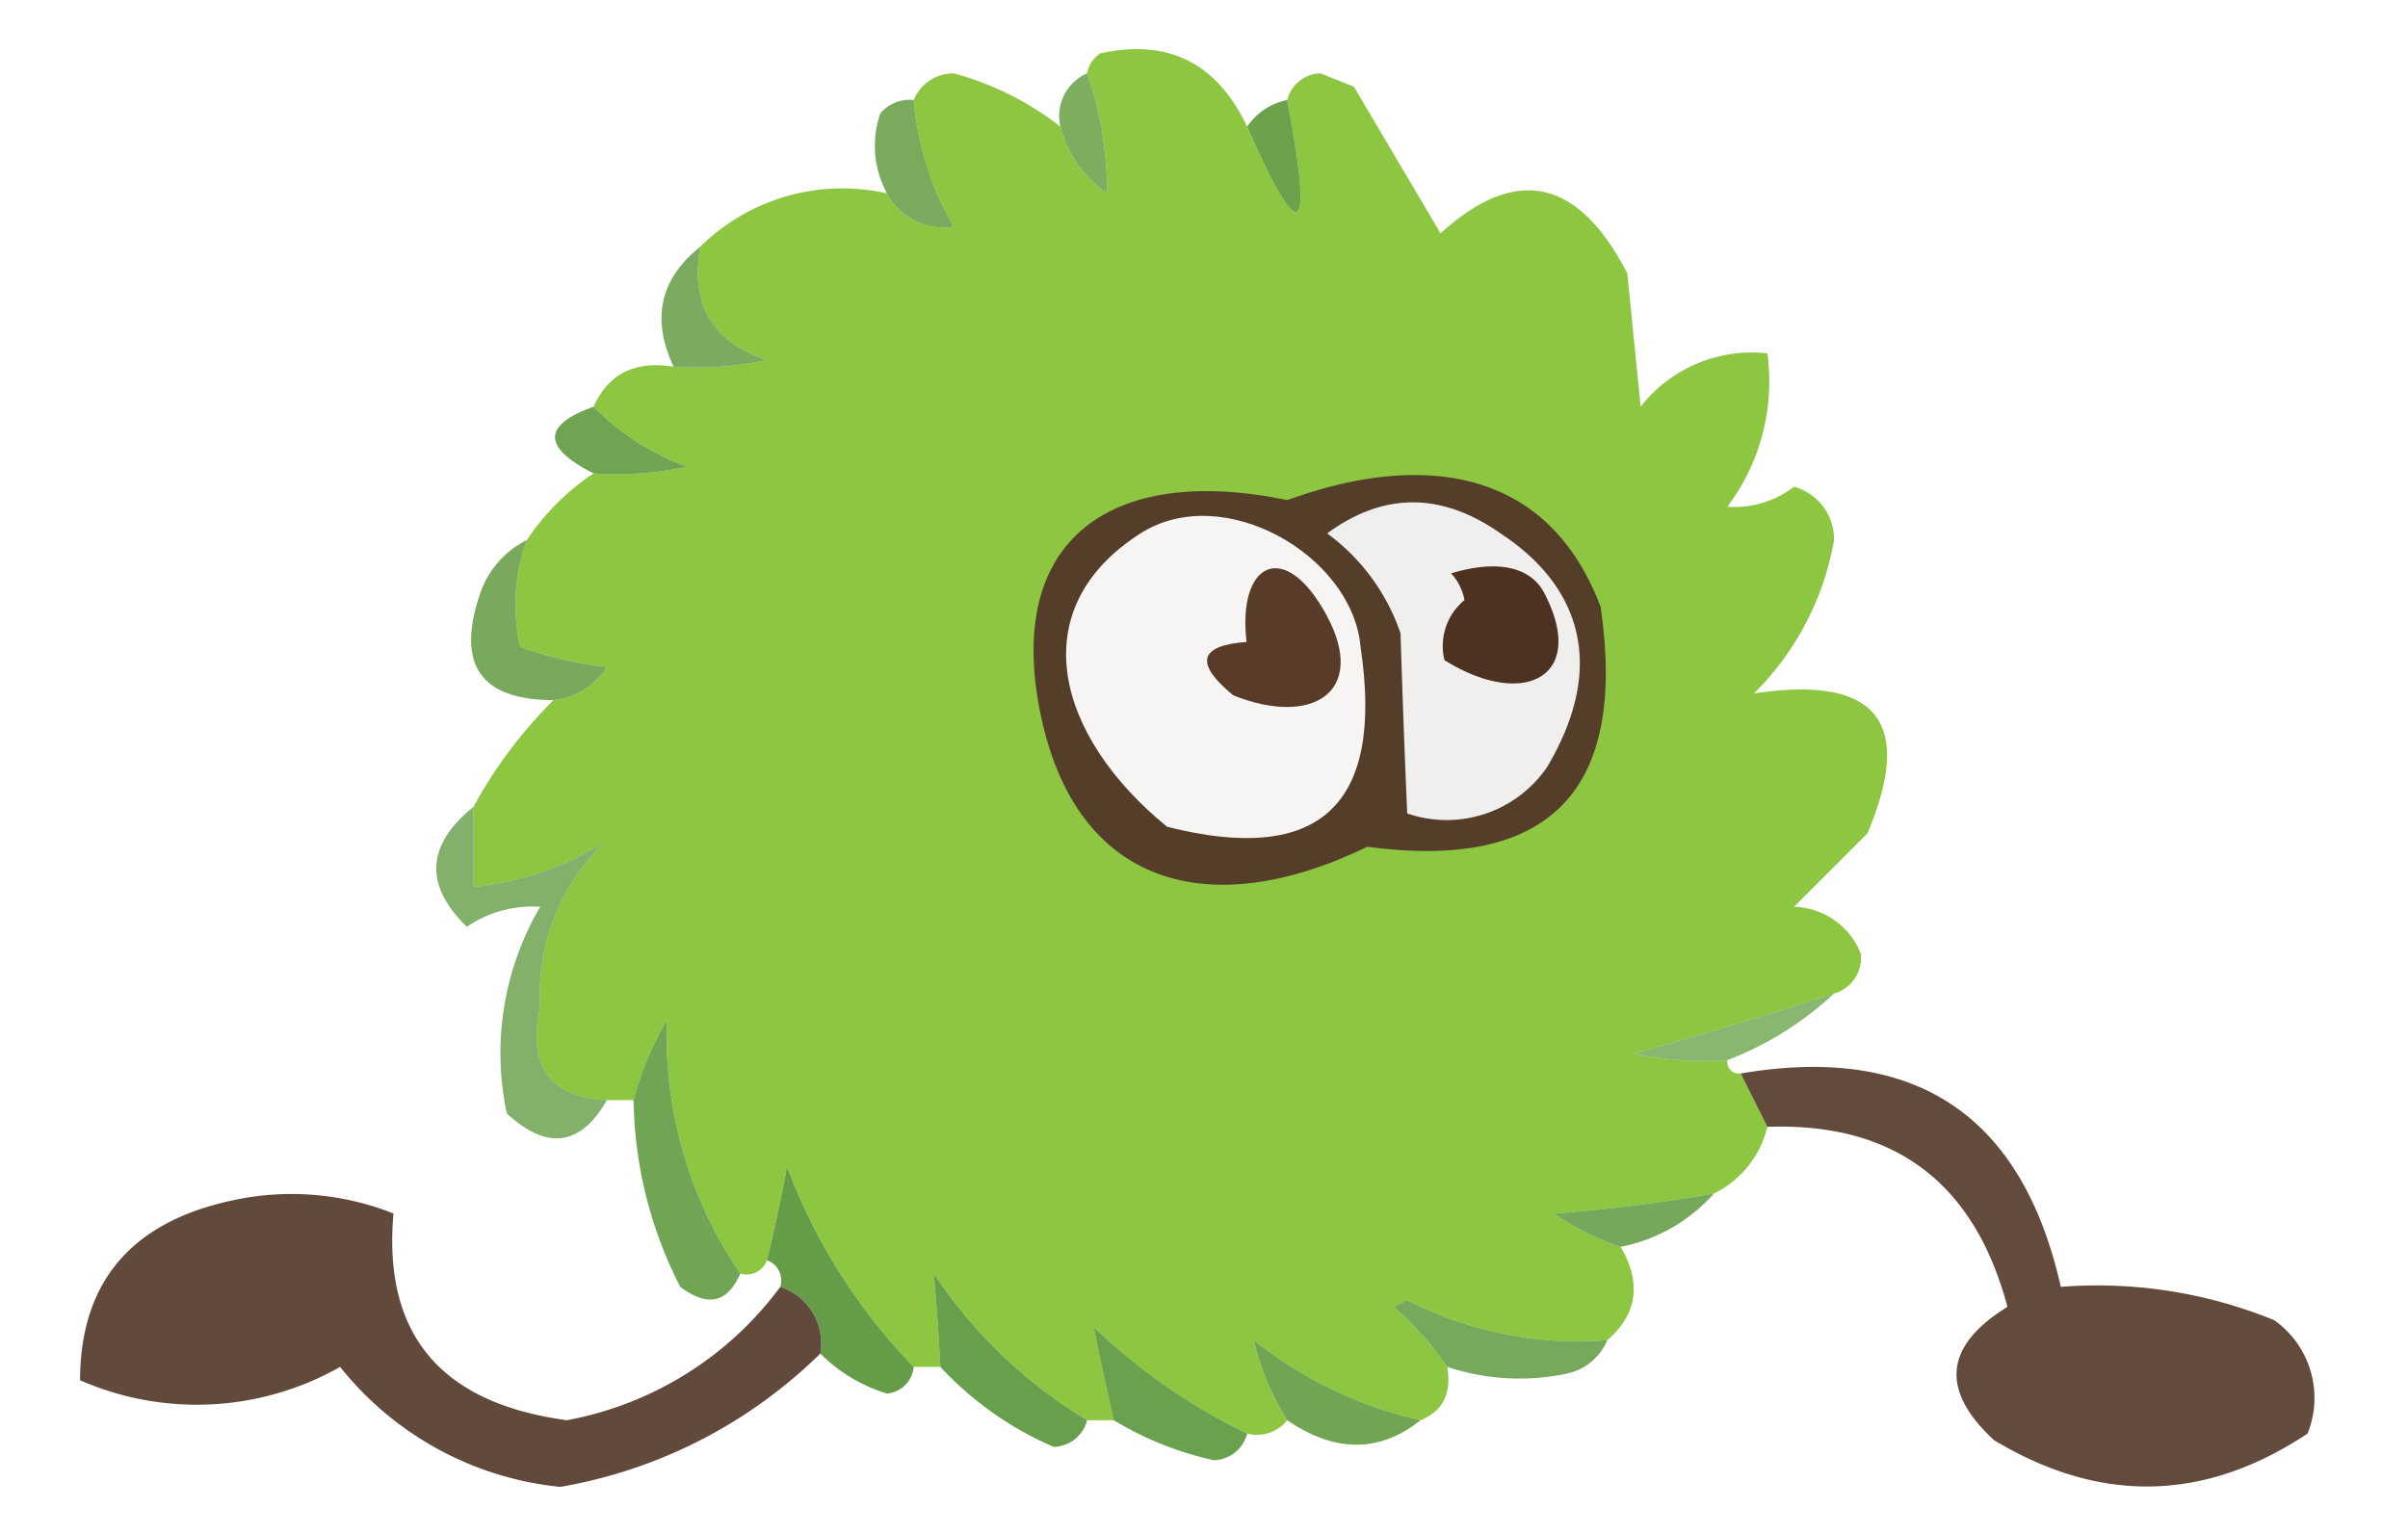
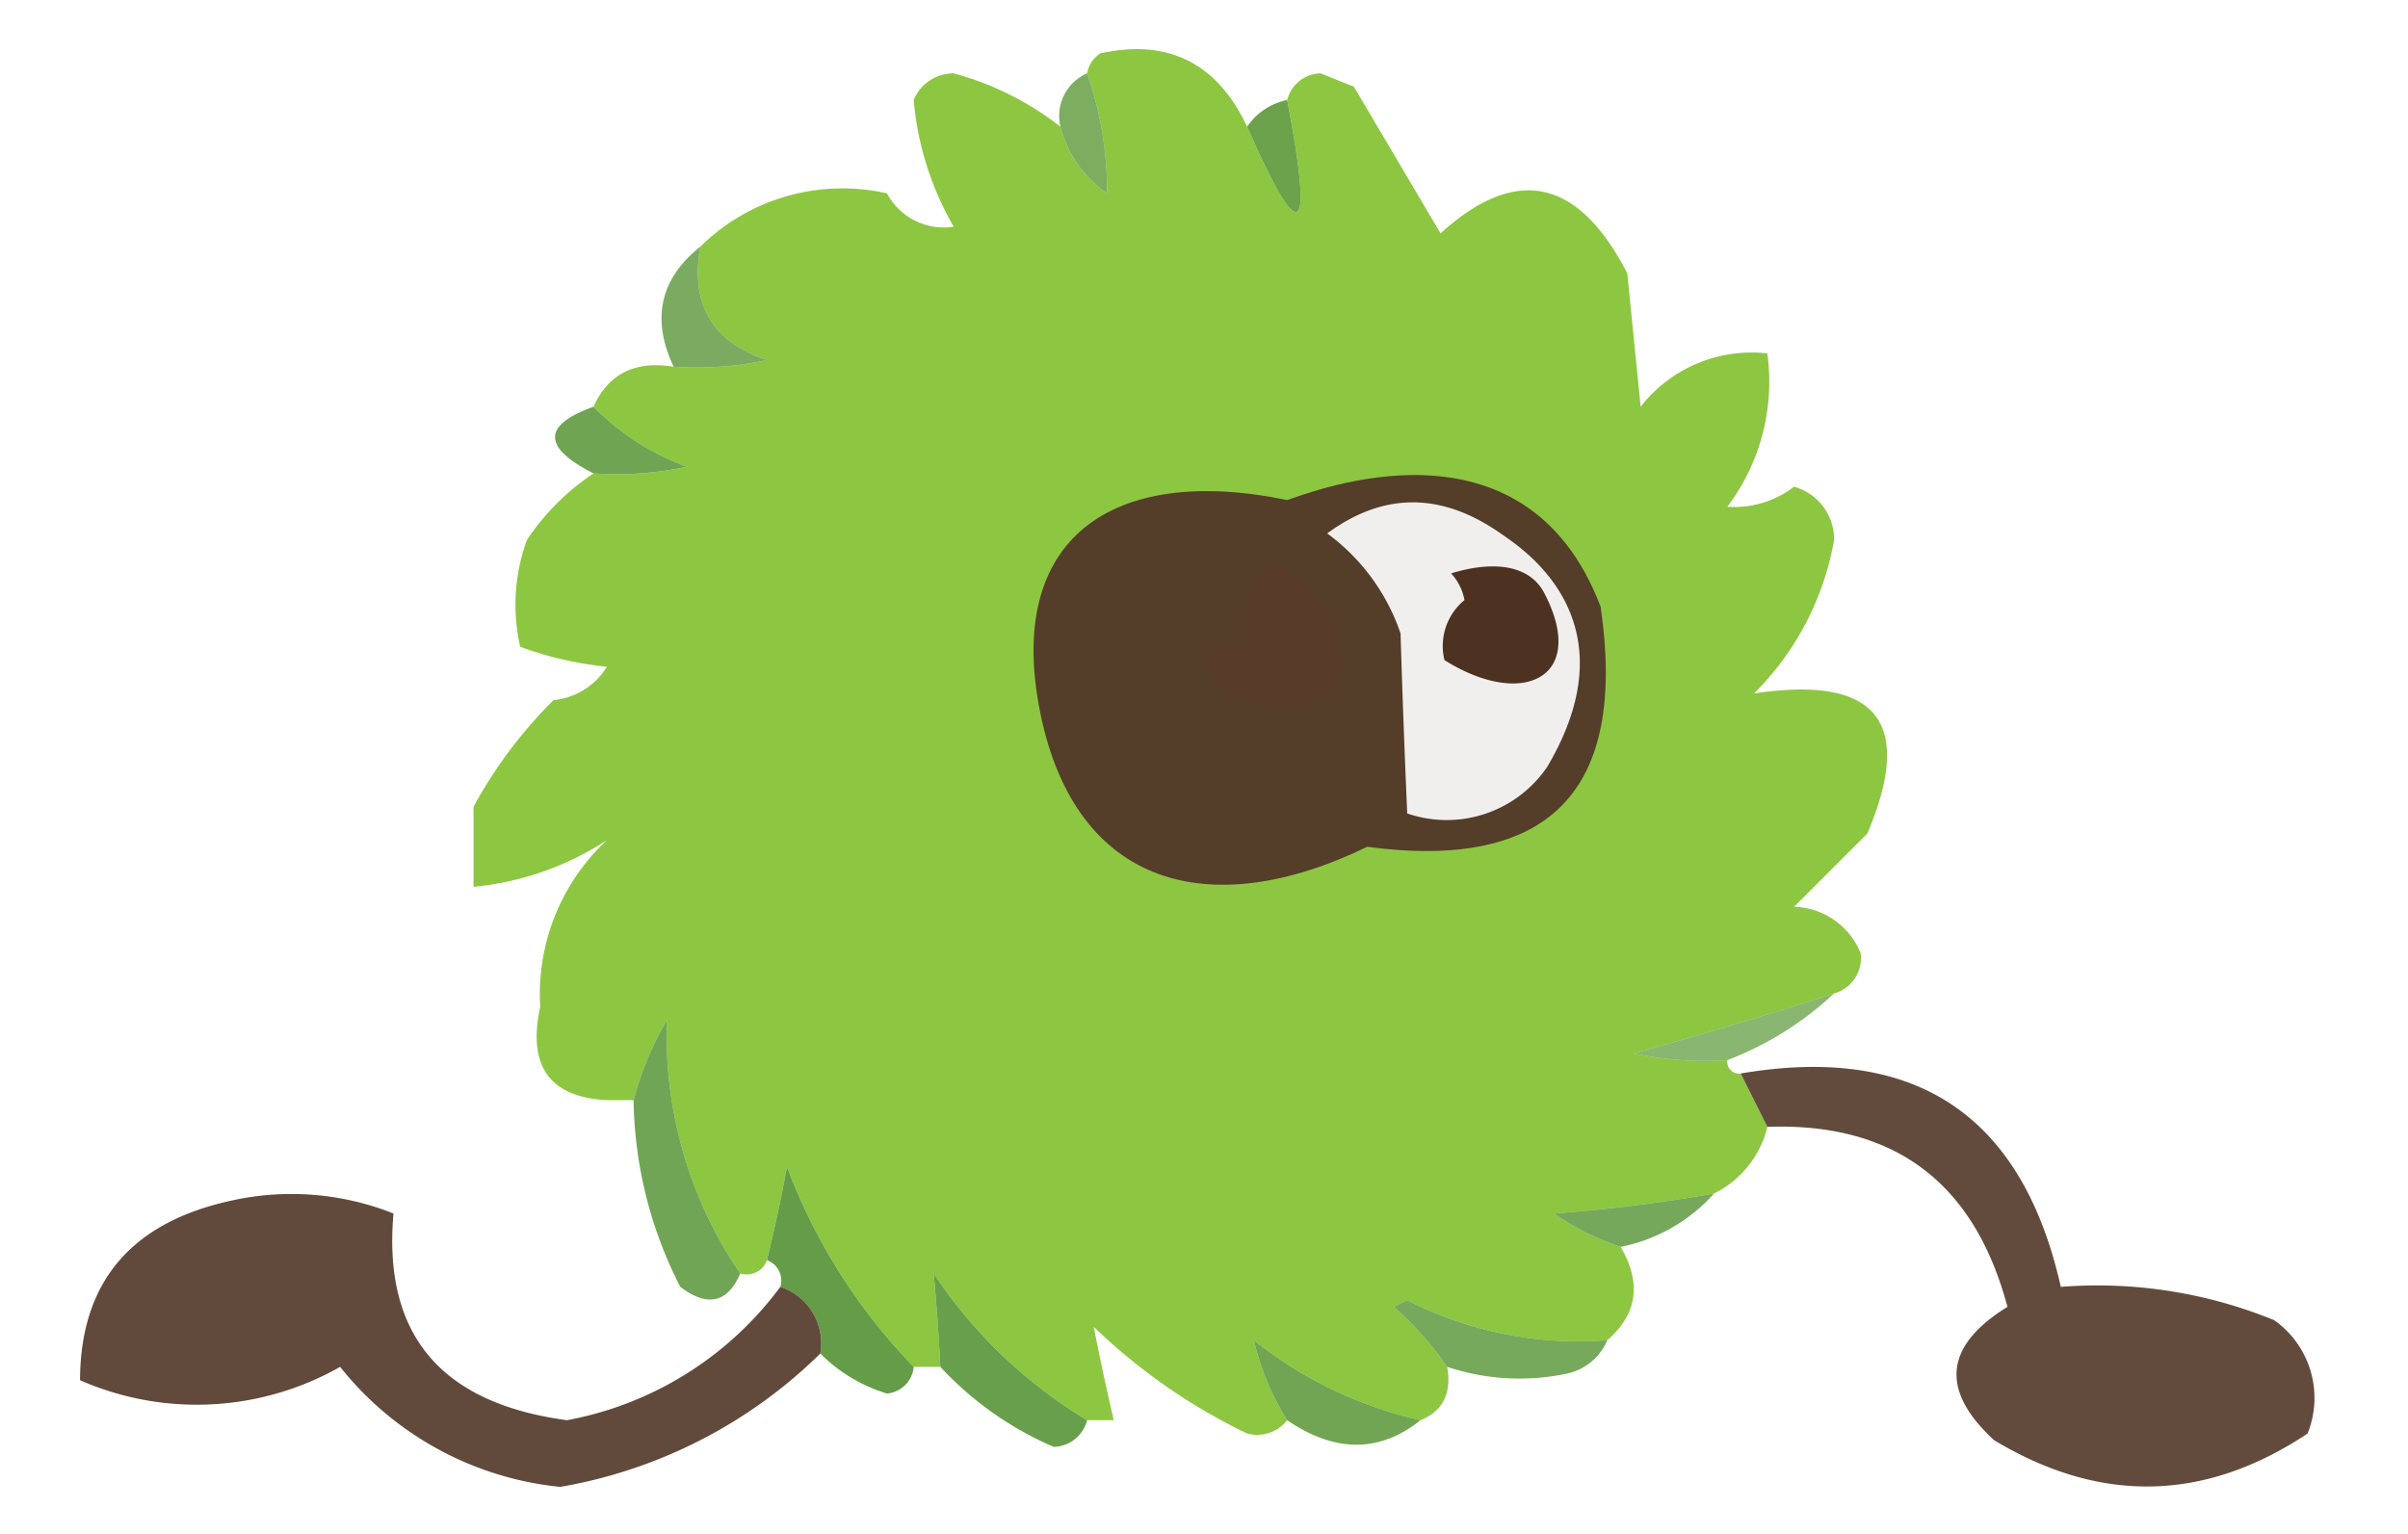
<svg xmlns="http://www.w3.org/2000/svg" id="Ebene_1" data-name="Ebene 1" viewBox="0 0 180.529 115">
  <defs>
    <style>.cls-1{fill:#8bc53e;opacity:0.984;}.cls-1,.cls-10,.cls-11,.cls-12,.cls-13,.cls-14,.cls-15,.cls-16,.cls-17,.cls-18,.cls-19,.cls-2,.cls-20,.cls-21,.cls-22,.cls-23,.cls-3,.cls-4,.cls-5,.cls-6,.cls-7,.cls-8,.cls-9{fill-rule:evenodd;}.cls-1,.cls-10,.cls-13,.cls-14,.cls-15,.cls-16,.cls-17,.cls-18,.cls-19,.cls-2,.cls-20,.cls-21,.cls-22,.cls-23,.cls-3,.cls-4,.cls-5,.cls-6{isolation:isolate;}.cls-2{fill:#599733;opacity:0.781;}.cls-10,.cls-13,.cls-21,.cls-3,.cls-5,.cls-6{fill:#549332;}.cls-3{opacity:0.784;}.cls-4{fill:#589633;opacity:0.881;}.cls-5{opacity:0.771;}.cls-6{opacity:0.838;}.cls-7{fill:#543d29;}.cls-8{fill:#f1efee;}.cls-9{fill:#f6f5f4;}.cls-10{opacity:0.786;}.cls-11{fill:#4d3221;}.cls-12{fill:#583b28;}.cls-13{opacity:0.724;}.cls-14{fill:#579633;opacity:0.698;}.cls-15,.cls-22{fill:#539232;}.cls-15{opacity:0.822;}.cls-16,.cls-18{fill:#4d3222;}.cls-16{opacity:0.877;}.cls-17,.cls-19{fill:#539132;}.cls-17{opacity:0.898;}.cls-18{opacity:0.883;}.cls-19{opacity:0.792;}.cls-20{fill:#529132;opacity:0.871;}.cls-21{opacity:0.794;}.cls-22{opacity:0.862;}.cls-23{fill:#569433;opacity:0.839;}</style>
  </defs>
  <path class="cls-1" d="M93.5,9.5q6.011,13.728,3-2a2.65,2.65,0,0,1,2.5-2q1.25.5,2.5,1,3.251,5.5,6.5,11,8.478-7.708,14,3,.499,5,1,10a10.559,10.559,0,0,1,9.5-4,15.574,15.574,0,0,1-3,11.5,7.341,7.341,0,0,0,5-1.5,4.087,4.087,0,0,1,3,4,21.397,21.397,0,0,1-6,11.5q13.807-2.078,8.5,10.5-2.749,2.75-5.5,5.5a5.544,5.544,0,0,1,5,3.5,2.763,2.763,0,0,1-2,3q-7.428,2.392-15,4.5a24.939,24.939,0,0,0,7,.5.884.884,0,0,0,1,1q1.001,2,2,4a7.535,7.535,0,0,1-4,5q-5.928,1.044-12,1.5a19.168,19.168,0,0,0,5,2.5q2.379,4.074-1,7a28.168,28.168,0,0,1-15-3q-.499.25-1,.5a25.147,25.147,0,0,1,4,4.5q.514,2.974-2,4a30.988,30.988,0,0,1-12.5-6,19.642,19.642,0,0,0,2.5,6,2.865,2.865,0,0,1-3,1,44.098,44.098,0,0,1-11.5-8q.656,3.385,1.5,7h-2A36.2,36.2,0,0,1,70,95.5q.31,3.377.5,7h-2a43.504,43.504,0,0,1-9.5-15q-.659,3.549-1.5,7a1.618,1.618,0,0,1-2,1,31.67,31.67,0,0,1-5.5-19,23.407,23.407,0,0,0-2.5,6h-2q-6.45-.338-5-7a15.783,15.783,0,0,1,5-12.5,22.073,22.073,0,0,1-10,3.5v-6a34.481,34.481,0,0,1,6-8,5.278,5.278,0,0,0,4-2.5A26.692,26.692,0,0,1,39,48.5a14.195,14.195,0,0,1,.5-8,17.852,17.852,0,0,1,5-5,24.939,24.939,0,0,0,7-.5,18.903,18.903,0,0,1-7-4.5q1.66-3.703,6-3a24.939,24.939,0,0,0,7-.5q-6.147-2.038-5-8.5a15.171,15.171,0,0,1,14-4,4.814,4.814,0,0,0,5,2.5,22.919,22.919,0,0,1-3-9.5,3.225,3.225,0,0,1,3-2,22.584,22.584,0,0,1,8,4,8.698,8.698,0,0,0,3.5,5,26.818,26.818,0,0,0-1.5-9,2.256,2.256,0,0,1,1-1.5Q90.112,2.332,93.5,9.5Z" />
  <path class="cls-2" d="M81.5,5.5a26.818,26.818,0,0,1,1.5,9,8.698,8.698,0,0,1-3.5-5A3.483,3.483,0,0,1,81.5,5.5Z" />
-   <path class="cls-3" d="M68.5,7.5a22.919,22.919,0,0,0,3,9.5,4.814,4.814,0,0,1-5-2.5,7.431,7.431,0,0,1-.5-6A2.857,2.857,0,0,1,68.5,7.5Z" />
  <path class="cls-4" d="M96.5,7.5q3.01,15.728-3,2A4.749,4.749,0,0,1,96.5,7.5Z" />
  <path class="cls-5" d="M52.5,18.5q-1.147,6.462,5,8.5a24.939,24.939,0,0,1-7,.5Q47.975,22.108,52.5,18.5Z" />
  <path class="cls-6" d="M44.5,30.5a18.903,18.903,0,0,0,7,4.5,24.939,24.939,0,0,1-7,.5Q38.722,32.567,44.5,30.5Z" />
  <path class="cls-7" d="M120,45.5q3.022,20.725-17.5,18c-11.873,5.764-21.857,2.94-24.5-10-2.683-13.135,5.383-18.716,18.5-16C98.445,36.872,114.307,30.5,120,45.5Z" />
  <path class="cls-8" d="M116,57.5A9.111,9.111,0,0,1,105.5,61q-.289-6.599-.5-13.5A15.453,15.453,0,0,0,99.5,40q6.34-4.658,13,0C114.141,41.129,122.5,46.5,116,57.5Z" />
-   <path class="cls-9" d="M102,48.5Q104.673,66.335,87.5,62c-8.355-6.808-10.883-16.328-2-22C91.703,36.039,101.407,41.658,102,48.5Z" />
-   <path class="cls-10" d="M39.5,40.5a14.195,14.195,0,0,0-.5,8A26.692,26.692,0,0,0,45.5,50a5.278,5.278,0,0,1-4,2.5q-8.233-.006-5.5-8A6.95,6.95,0,0,1,39.5,40.5Z" />
  <path class="cls-11" d="M115.791,44.5c3.259,6.3-1.603,8.703-7.5,5a4.458,4.458,0,0,1,1.5-4.5,3.944,3.944,0,0,0-1-2C111.462,42.167,114.546,42.093,115.791,44.5Z" />
  <path class="cls-12" d="M99.455,46.14c3.099,5.733-1.051,8.389-7,6q-4.369-3.602,1-4C92.752,42.175,96.316,40.333,99.455,46.14Z" />
-   <path class="cls-13" d="M35.5,60.5v6a22.073,22.073,0,0,0,10-3.5,15.783,15.783,0,0,0-5,12.5q-1.45,6.662,5,7-2.969,5.17-7.5,1A21.646,21.646,0,0,1,40.5,68,8.682,8.682,0,0,0,35,69.5Q30.181,64.806,35.5,60.5Z" />
  <path class="cls-14" d="M137.5,74.5a24.539,24.539,0,0,1-8,5,24.939,24.939,0,0,1-7-.5Q130.072,76.892,137.5,74.5Z" />
  <path class="cls-15" d="M55.5,95.5q-1.433,3.315-4.5,1a31.588,31.588,0,0,1-3.5-14,23.407,23.407,0,0,1,2.5-6A31.67,31.67,0,0,0,55.5,95.5Z" />
  <path class="cls-16" d="M132.5,84.5q-1.001-2-2-4,19.645-3.34,24,16a35.038,35.038,0,0,1,16,2.5,7.143,7.143,0,0,1,2.5,8.5q-11.552,7.683-23.5.5-6.099-5.617,1-10Q146.769,83.999,132.5,84.5Z" />
  <path class="cls-17" d="M68.5,102.5a2.204,2.204,0,0,1-2,2,11.949,11.949,0,0,1-5-3,4.46,4.46,0,0,0-3-5,1.618,1.618,0,0,0-1-2q.841-3.451,1.5-7A43.504,43.504,0,0,0,68.5,102.5Z" />
  <path class="cls-18" d="M58.5,96.5a4.46,4.46,0,0,1,3,5,36.632,36.632,0,0,1-19.5,10,24.167,24.167,0,0,1-16.5-9,21.77,21.77,0,0,1-19.5,1Q6.043,92.419,17.5,90a20.698,20.698,0,0,1,12,1q-1.206,13.588,13,15.5A25.681,25.681,0,0,0,58.5,96.5Z" />
  <path class="cls-19" d="M128.5,89.5a12.628,12.628,0,0,1-7,4,19.168,19.168,0,0,1-5-2.5Q122.572,90.544,128.5,89.5Z" />
  <path class="cls-20" d="M81.5,106.5a2.65,2.65,0,0,1-2.5,2,25.038,25.038,0,0,1-8.5-6q-.19-3.623-.5-7A36.2,36.2,0,0,0,81.5,106.5Z" />
  <path class="cls-21" d="M120.5,100.5a4.248,4.248,0,0,1-3,2.5,17.169,17.169,0,0,1-9-.5,25.147,25.147,0,0,0-4-4.5q.499-.25,1-.5A28.168,28.168,0,0,0,120.5,100.5Z" />
-   <path class="cls-22" d="M93.5,107.5a2.65,2.65,0,0,1-2.5,2,24.564,24.564,0,0,1-7.5-3q-.844-3.615-1.5-7A44.098,44.098,0,0,0,93.5,107.5Z" />
  <path class="cls-23" d="M106.5,106.5q-4.617,3.672-10,0a19.642,19.642,0,0,1-2.5-6A30.988,30.988,0,0,0,106.5,106.5Z" />
</svg>